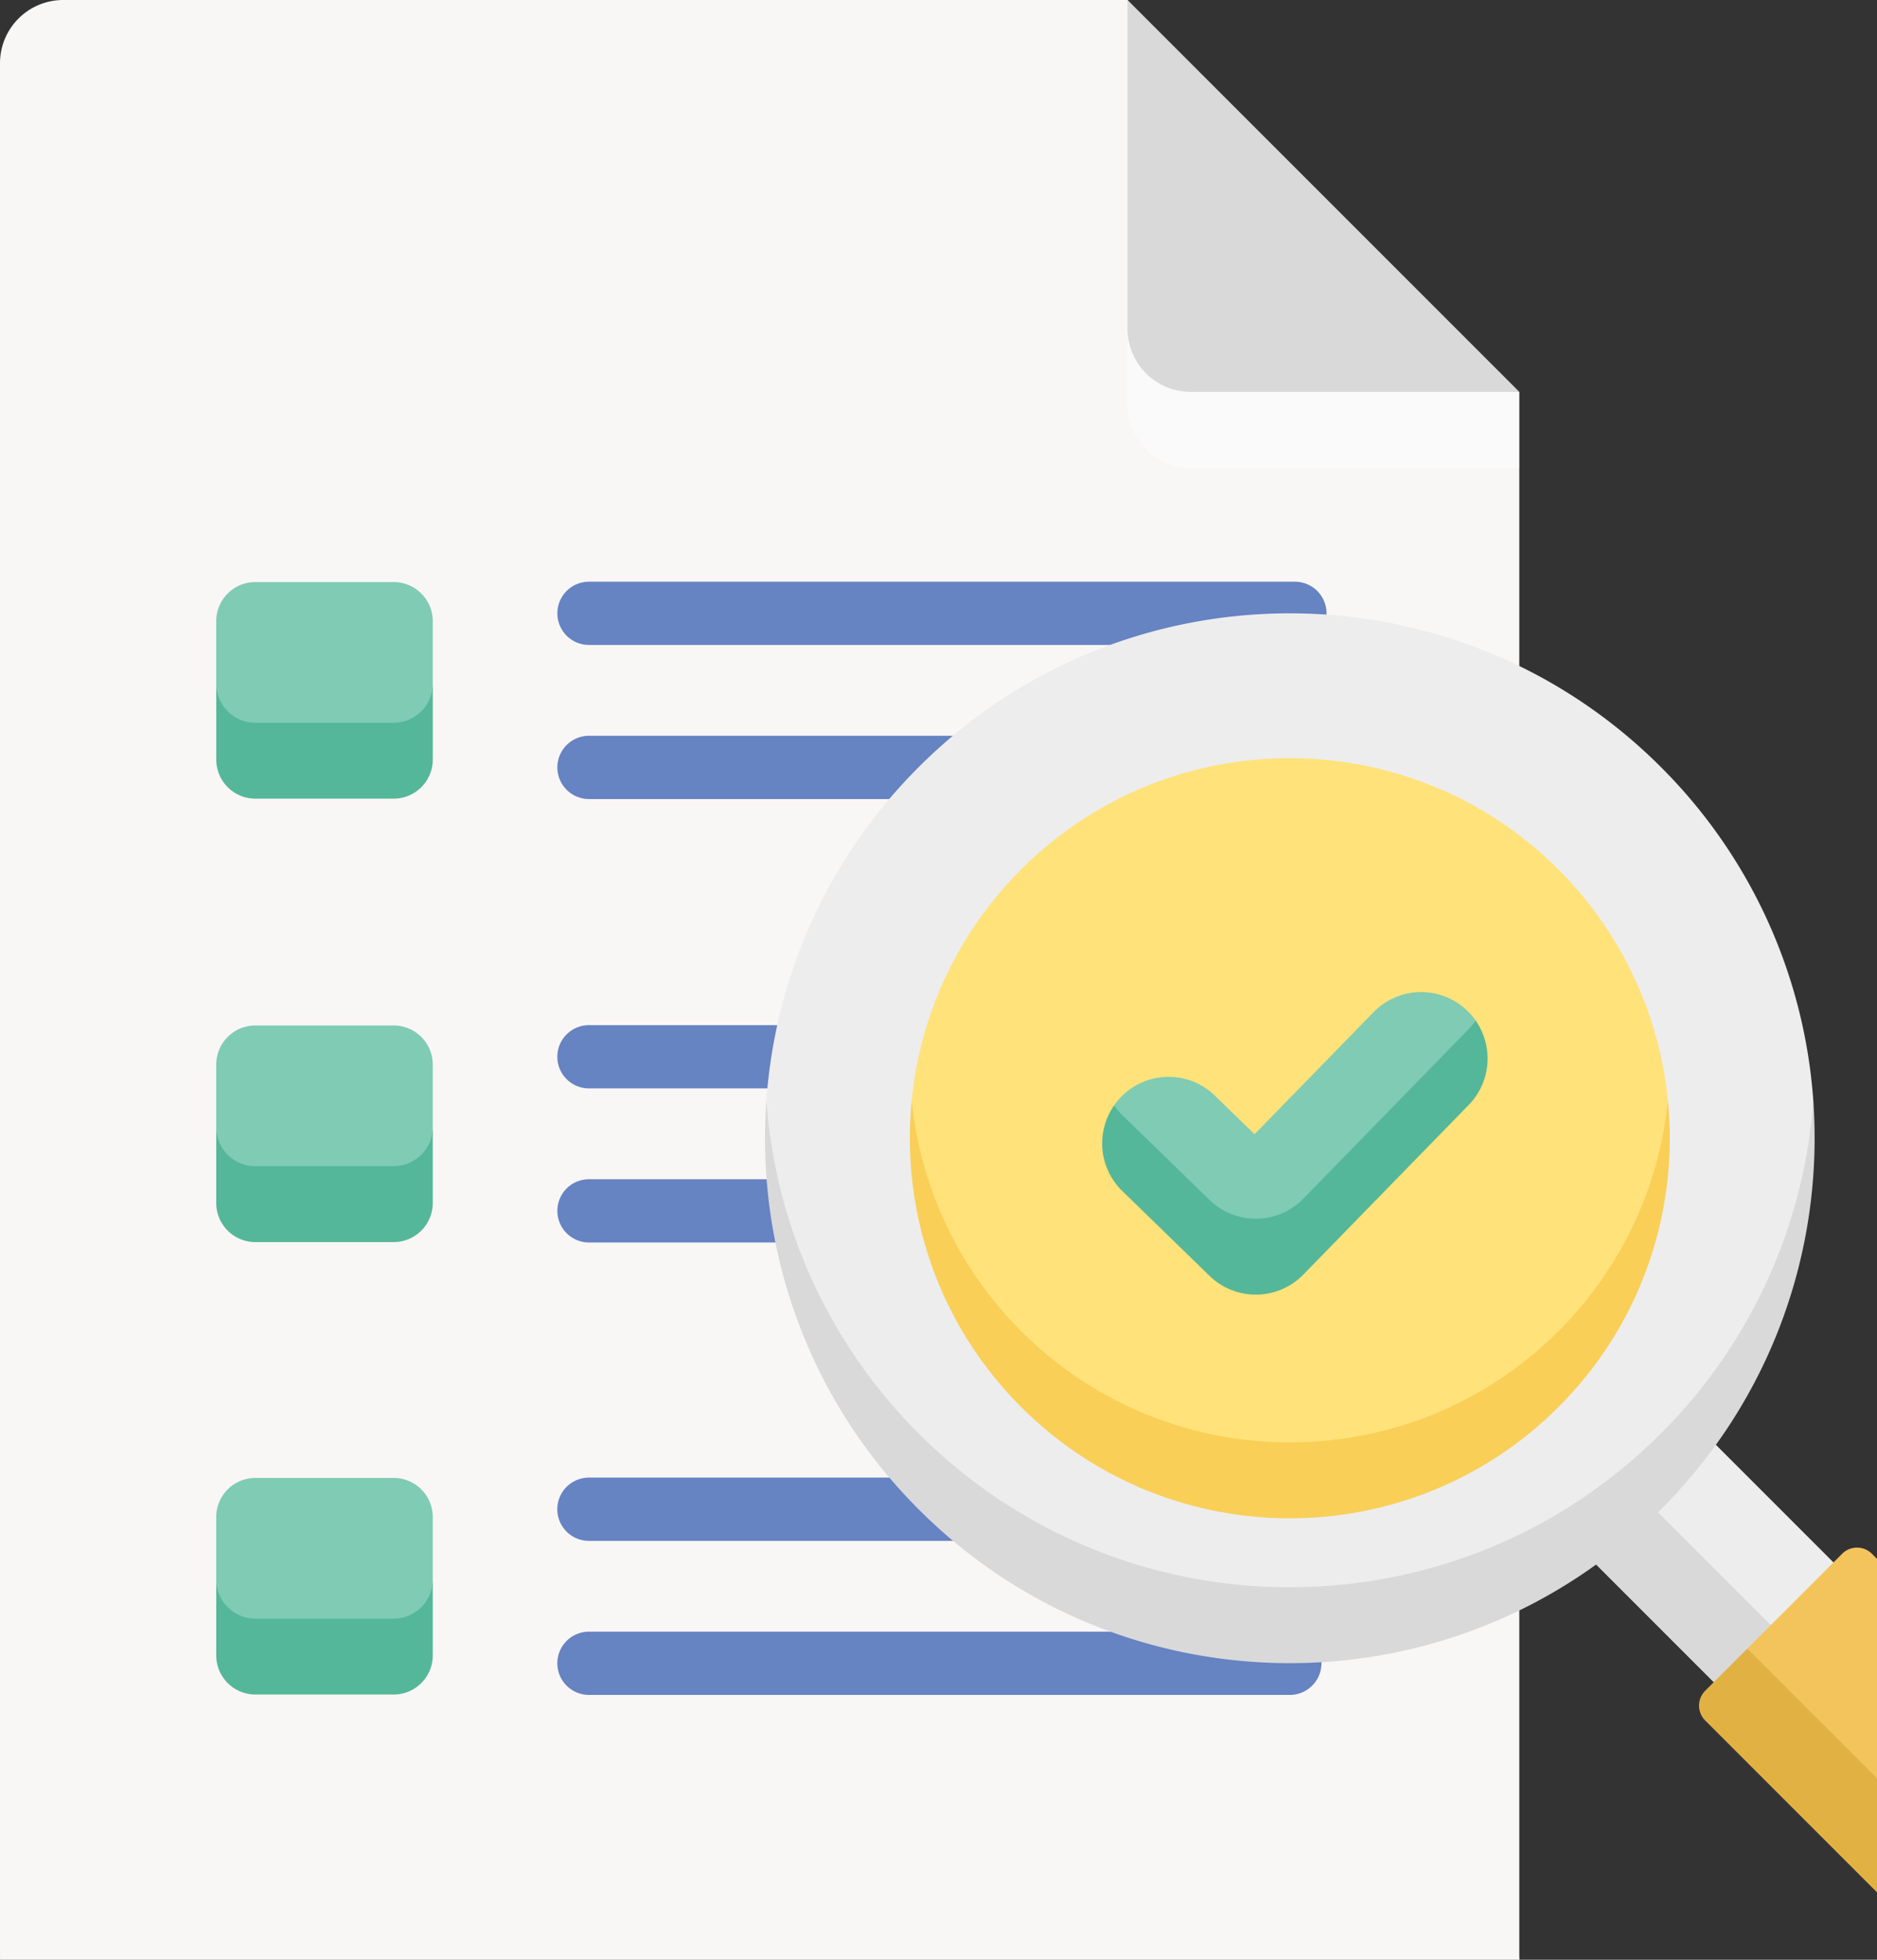
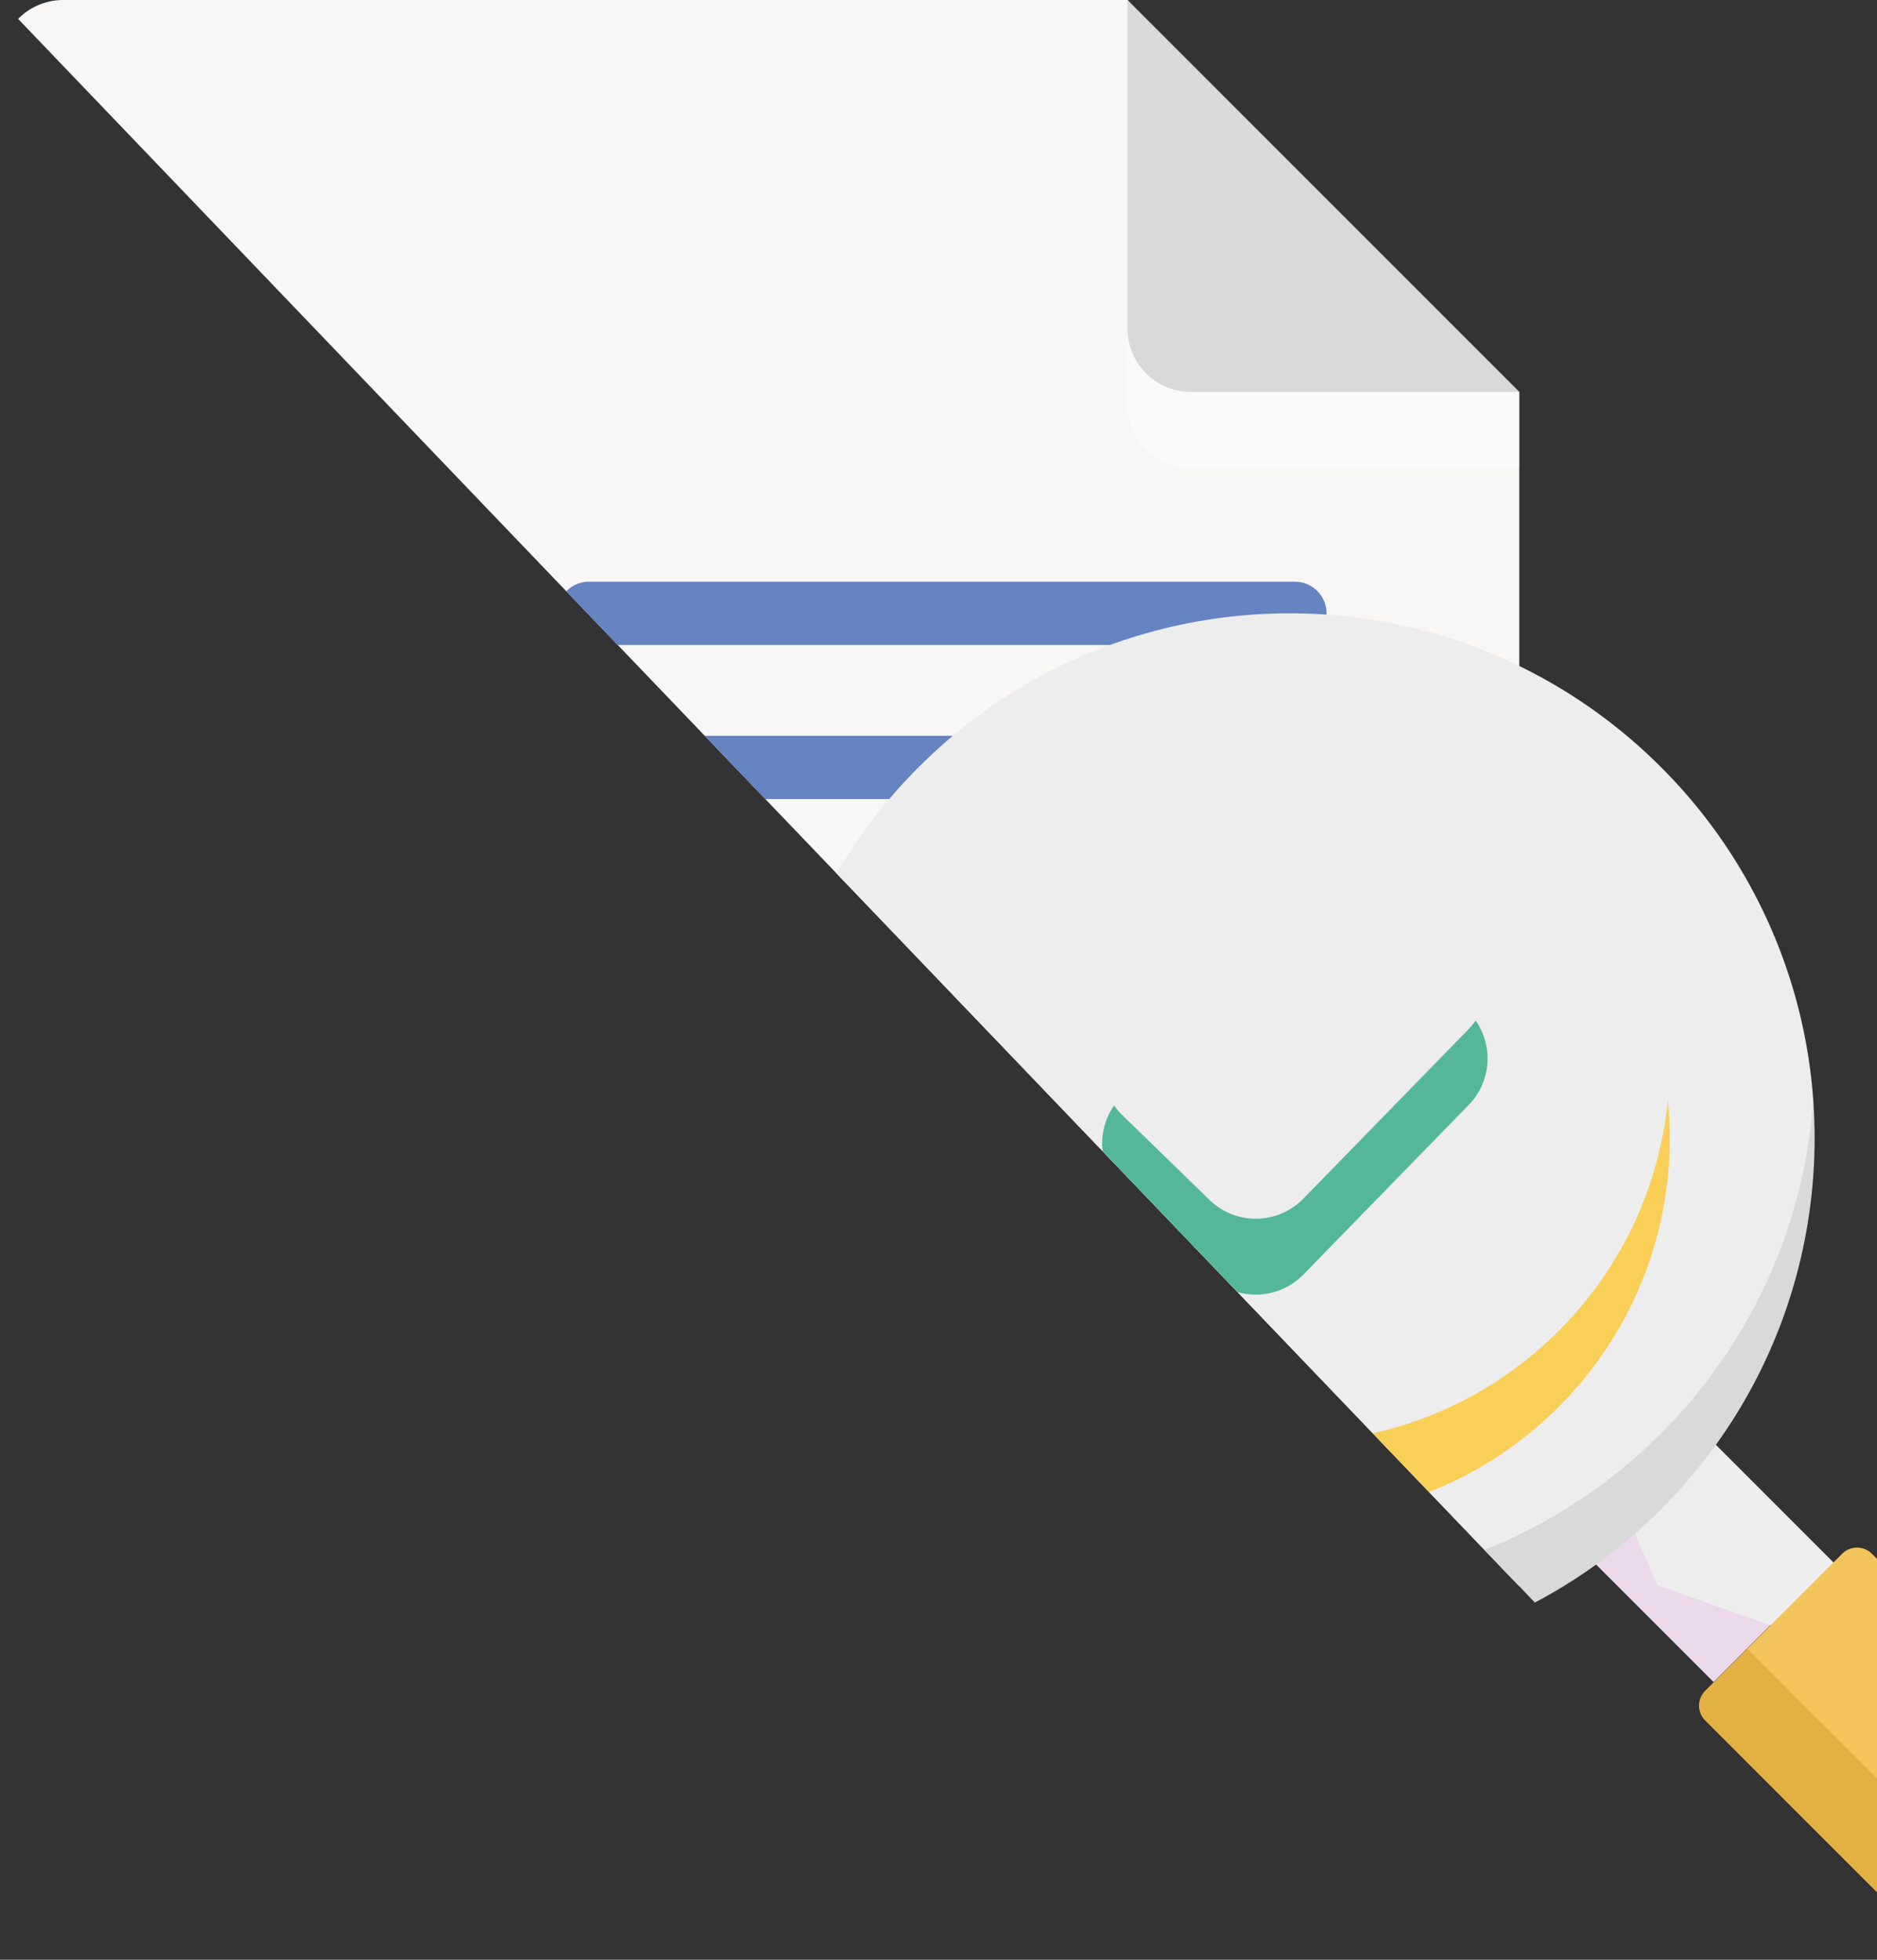
<svg xmlns="http://www.w3.org/2000/svg" width="114" height="119" fill="none">
  <rect width="100%" height="100%" fill="#333333" stroke="none" />
  <g clip-path="url(#a)">
    <path d="m93.773 91.836 7.261-7.26 10.301 10.3-7.26 7.261-10.302-10.3Z" fill="#ECDAEC" />
    <path d="m111.355 94.876-10.302-10.302-3.805 3.805 3.423 7.89 6.879 2.412h3.805v-3.805Z" fill="#EDEDED" />
-     <path d="m97.246 88.379-3.457 3.456 10.302 10.302h3.457v-3.456L97.246 88.379Z" fill="#D9D9D9" />
    <path d="M3.84 124.624h84.595c2.12 0 3.84-1.465 3.84-6.073V28.405L68.48 0H3.84A3.84 3.84 0 0 0 0 3.84v114.711c0 4.608 1.72 6.073 3.84 6.073Z" fill="#F9F6F6" />
    <path d="M68.48 19.956a3.84 3.84 0 0 0 3.841 3.84Z" fill="#E2CBE2" />
    <path d="M78.647 39.163H35.772a1.92 1.92 0 1 1 0-3.84h42.875a1.92 1.92 0 0 1 0 3.84ZM60.41 48.52H35.772a1.92 1.92 0 0 1 0-3.841h24.637a1.92 1.92 0 1 1 0 3.84Zm-9.168 17.57H35.77a1.92 1.92 0 1 1 0-3.84h15.47a1.92 1.92 0 0 1 0 3.84Zm.137 9.356H35.772a1.92 1.92 0 1 1 0-3.84h15.606a1.92 1.92 0 1 1 0 3.84Zm8.49 18.118H35.773a1.919 1.919 0 0 1-.735-3.694 1.92 1.92 0 0 1 .735-.147h24.097a1.92 1.92 0 1 1 0 3.841Zm18.47 9.355H35.772a1.911 1.911 0 0 1-1.358-.562 1.919 1.919 0 0 1 .623-3.132 1.92 1.92 0 0 1 .735-.146h42.566a1.92 1.92 0 1 1 0 3.84Z" fill="#6683C2" />
    <path d="M55.8 89.723c12.447 12.447 32.629 12.447 45.076 0 5.637-5.638 9.253-13.968 9.253-22.91a31.757 31.757 0 0 0-9.253-20.234c-12.447-12.448-32.629-12.448-45.077 0a31.75 31.75 0 0 0-9.252 20.234c0 8.61 3.615 17.272 9.253 22.91Z" fill="#EDEDED" />
-     <path d="M55.373 66.813c0 6.712 2.723 12.711 6.643 16.63 9.012 9.013 23.625 9.013 32.637 0 3.92-3.919 6.643-10.396 6.643-16.63a22.984 22.984 0 0 0-6.643-14.014c-9.013-9.013-23.625-9.013-32.637 0a22.981 22.981 0 0 0-6.643 14.014Z" fill="#FFE27A" />
-     <path d="M67.666 67.124c.144.207.496 2.819.496 2.819l5.296 5.15a4.021 4.021 0 0 0 2.813 1.142c1.05 0 2.098-.407 2.889-1.218l10.044-10.3s.295-2.568.42-2.747a4.036 4.036 0 0 0-6.198-.51l-7.23 7.414-2.408-2.341a4.035 4.035 0 0 0-5.706.08 4.06 4.06 0 0 0-.416.511Z" fill="#7FCBB4" />
    <path d="M126.331 113.646a7.161 7.161 0 0 0-1.429-8.087l-11.21-11.21a1.284 1.284 0 0 0-1.395-.278 1.274 1.274 0 0 0-.415.278l-5.764 5.764-.837 3.336 10.495 10.872c2.191 2.191 7.382 2.648 10.555-.675Z" fill="#F2C45B" />
    <path d="m118.23 112.225-12.112-12.112-2.552 2.552a1.29 1.29 0 0 0-.375.905 1.287 1.287 0 0 0 .375.905l11.211 11.21a7.158 7.158 0 0 0 11.554-2.039 7.16 7.16 0 0 1-8.101-1.421Z" fill="#E1B144" />
    <path d="M15.508 46.12h8.401c1.312 0 2.375-1.87 2.375-4.608V37.72a2.375 2.375 0 0 0-2.375-2.375h-8.401a2.375 2.375 0 0 0-2.375 2.375v3.792c0 2.856 1.063 4.608 2.375 4.608Z" fill="#7FCBB4" />
    <path d="M68.48 19.956v4.609a3.84 3.84 0 0 0 3.841 3.84h19.956v-4.609l-23.796-3.84Z" fill="#FAFAFA" />
    <path d="M72.321 23.796h19.956L68.48 0v19.956a3.84 3.84 0 0 0 3.84 3.84Z" fill="#D9D9D9" />
    <path d="m89.204 62.485-10.044 10.3a4.022 4.022 0 0 1-2.89 1.218 4.022 4.022 0 0 1-2.812-1.143l-5.296-5.15a4.045 4.045 0 0 1-.496-.586 4.033 4.033 0 0 0 .496 5.196l5.296 5.15a4.021 4.021 0 0 0 2.813 1.142c1.05 0 2.098-.408 2.889-1.218l10.044-10.3a4.035 4.035 0 0 0 .42-5.124 4.045 4.045 0 0 1-.42.515ZM23.91 43.887h-8.401a2.375 2.375 0 0 1-2.375-2.375v4.61a2.375 2.375 0 0 0 2.375 2.374h8.401a2.375 2.375 0 0 0 2.375-2.375v-4.609a2.375 2.375 0 0 1-2.375 2.375Z" fill="#55B799" />
    <path d="M15.508 73.047h8.401c1.312 0 2.375-1.87 2.375-4.608v-3.792a2.375 2.375 0 0 0-2.375-2.376h-8.401a2.375 2.375 0 0 0-2.375 2.376v3.792c0 2.856 1.063 4.608 2.375 4.608Z" fill="#7FCBB4" />
    <path d="M23.91 70.814h-8.402a2.375 2.375 0 0 1-2.375-2.375v4.609a2.375 2.375 0 0 0 2.375 2.375h8.401a2.375 2.375 0 0 0 2.375-2.375v-4.61a2.375 2.375 0 0 1-2.375 2.376Z" fill="#55B799" />
    <path d="M15.508 100.519h8.401c1.312 0 2.375-1.869 2.375-4.607v-3.793a2.375 2.375 0 0 0-2.375-2.375h-8.401a2.376 2.376 0 0 0-2.375 2.375v3.793c0 2.855 1.063 4.607 2.375 4.607Z" fill="#7FCBB4" />
    <path d="M23.91 98.287h-8.402a2.375 2.375 0 0 1-2.375-2.375v4.609a2.377 2.377 0 0 0 2.375 2.375h8.401a2.376 2.376 0 0 0 2.375-2.375v-4.609a2.375 2.375 0 0 1-2.375 2.375Z" fill="#55B799" />
    <path d="M88.435 122.391H3.84A3.841 3.841 0 0 1 0 118.55v4.609A3.841 3.841 0 0 0 3.84 127h84.595c2.12 0 3.84-1.72 3.84-3.841v-4.609a3.841 3.841 0 0 1-3.84 3.841Z" fill="#FAFAFA" />
    <path d="M100.875 87.046c-12.448 12.448-32.63 12.448-45.077 0a31.75 31.75 0 0 1-9.252-20.234c-.642 8.907 2.442 18.033 9.252 24.843 12.448 12.448 32.63 12.448 45.077 0 6.81-6.81 9.894-15.936 9.253-24.843a31.755 31.755 0 0 1-9.253 20.234Z" fill="#D9D9D9" />
    <path d="M94.656 80.827c-9.012 9.012-23.624 9.012-32.637 0a22.98 22.98 0 0 1-6.643-14.014c-.663 6.648 1.55 13.53 6.643 18.623 9.013 9.012 23.625 9.012 32.637 0 5.094-5.094 7.306-11.975 6.643-18.624a22.978 22.978 0 0 1-6.643 14.015Z" fill="#F9CF58" />
  </g>
  <defs>
    <clipPath id="a">
-       <path fill="#fff" d="M0 0h114v119H0z" />
+       <path fill="#fff" d="M0 0h114v119z" />
    </clipPath>
  </defs>
</svg>